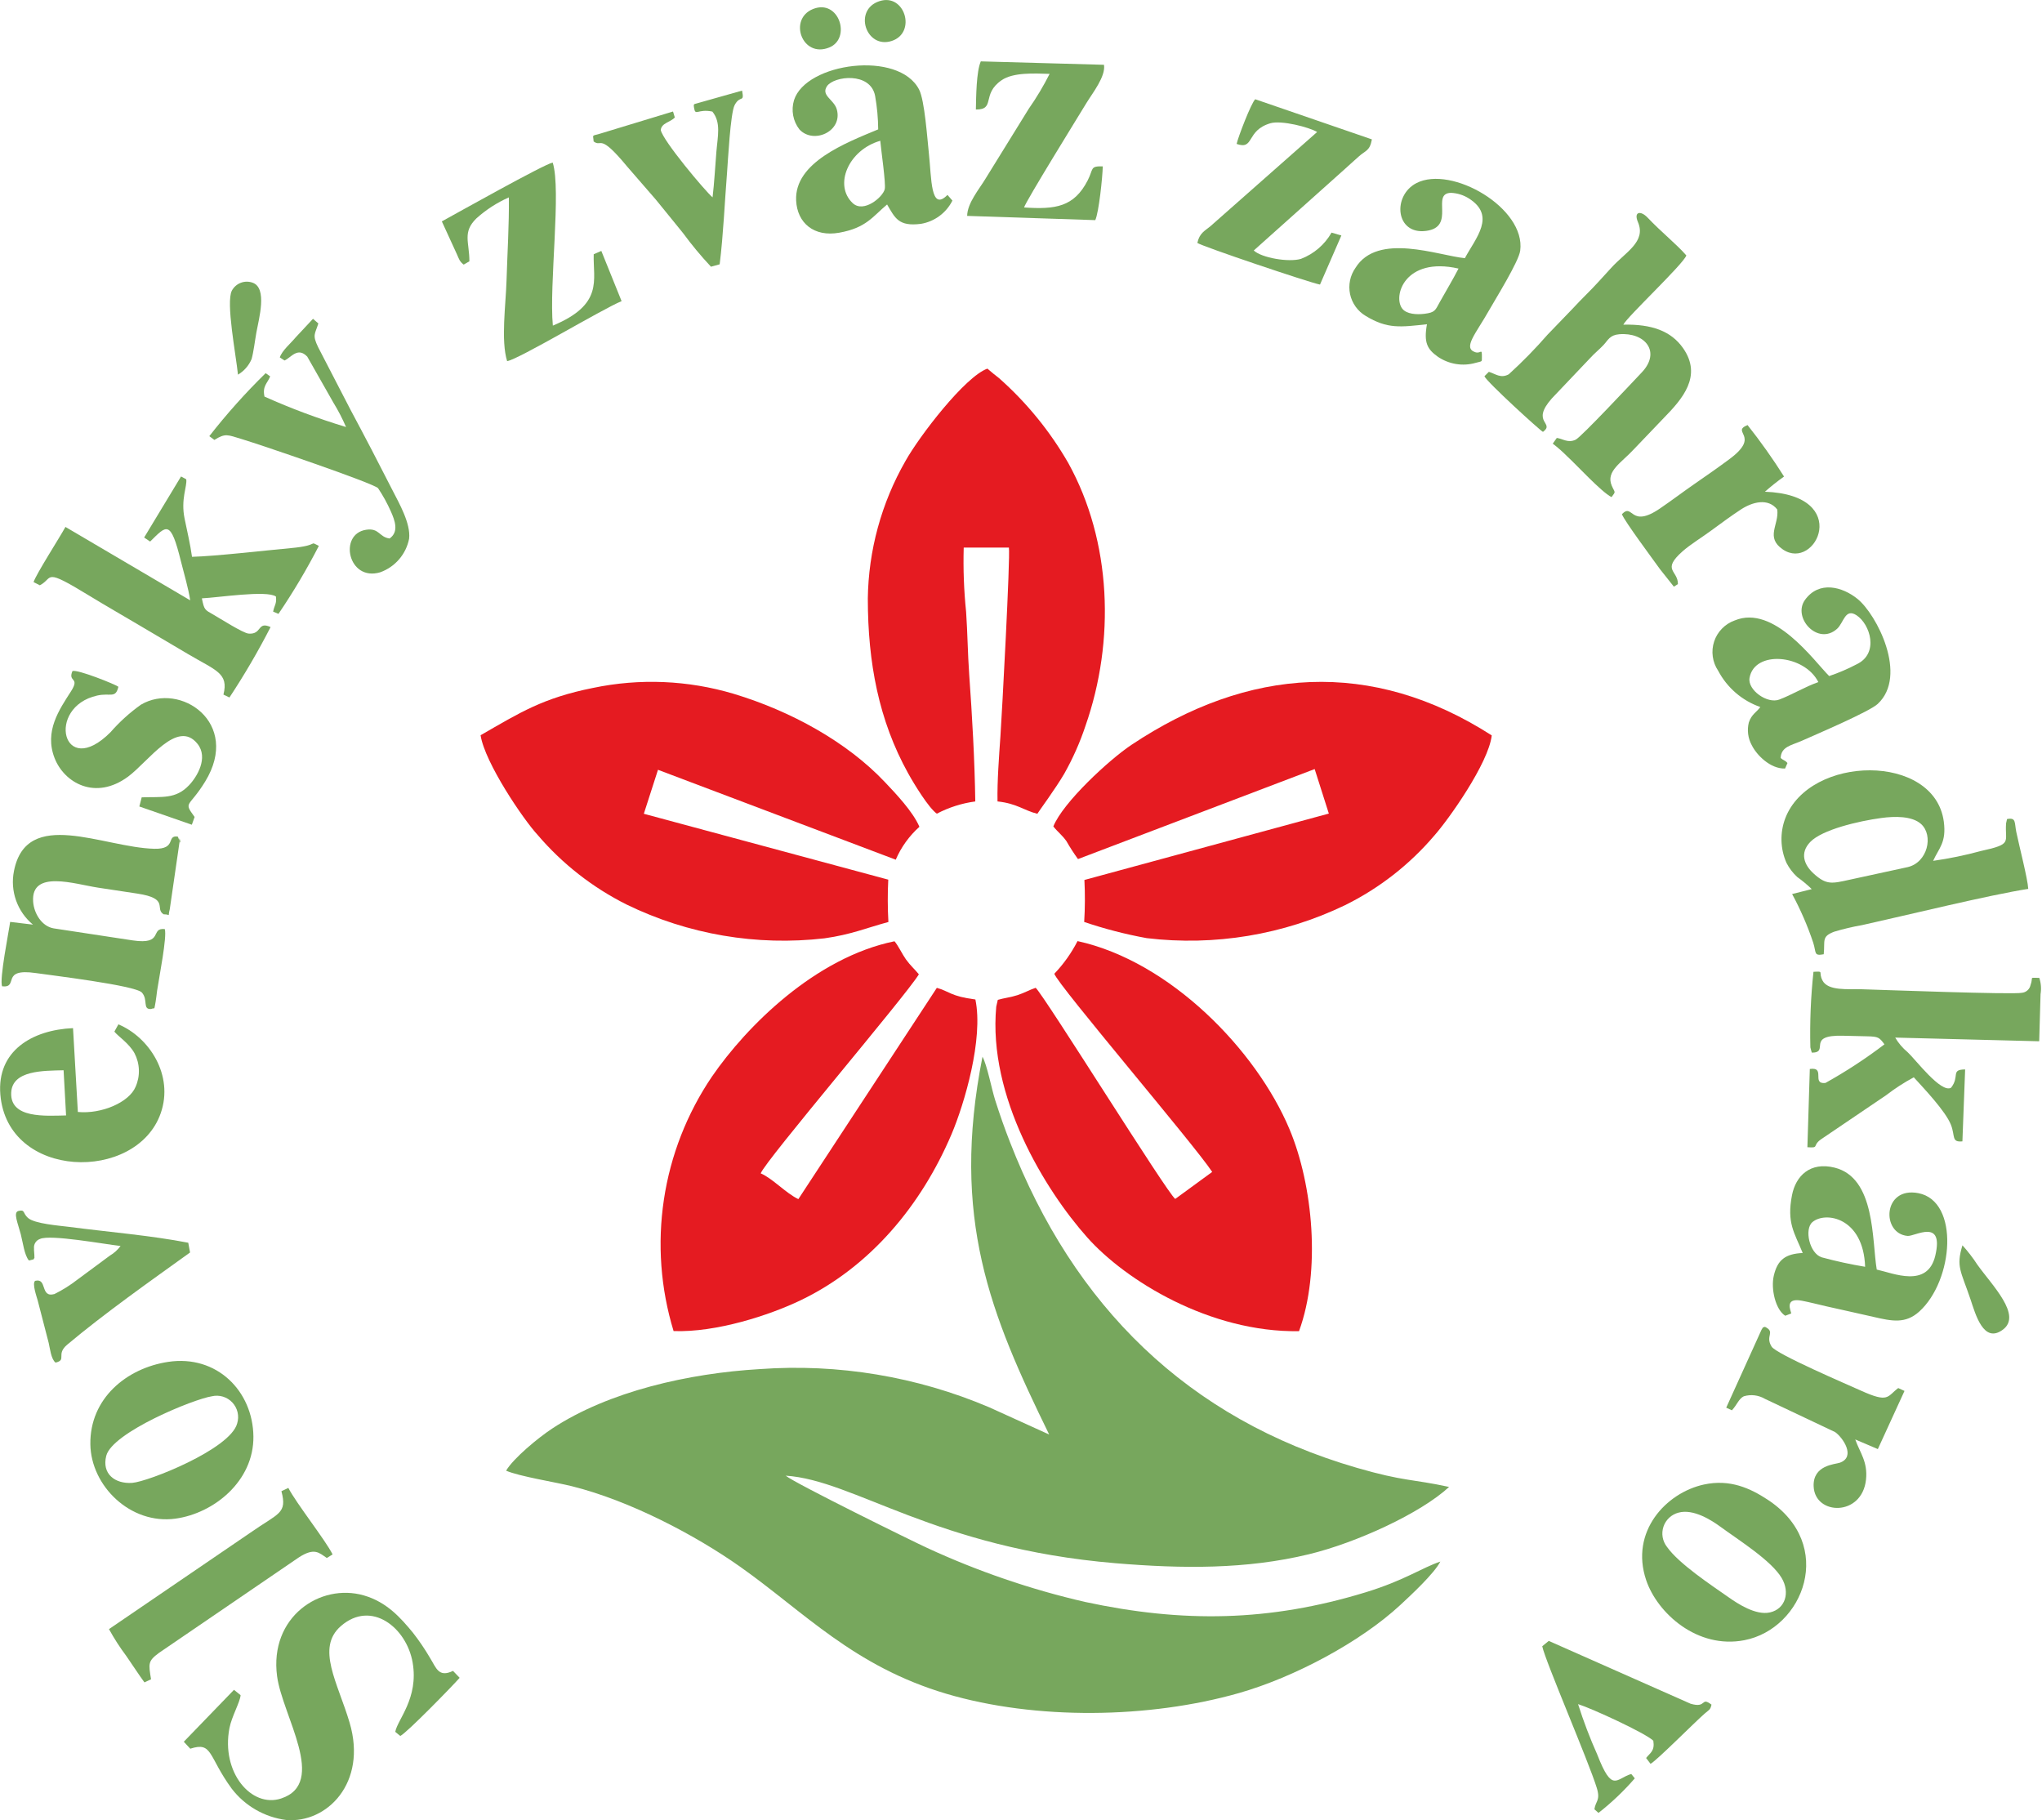
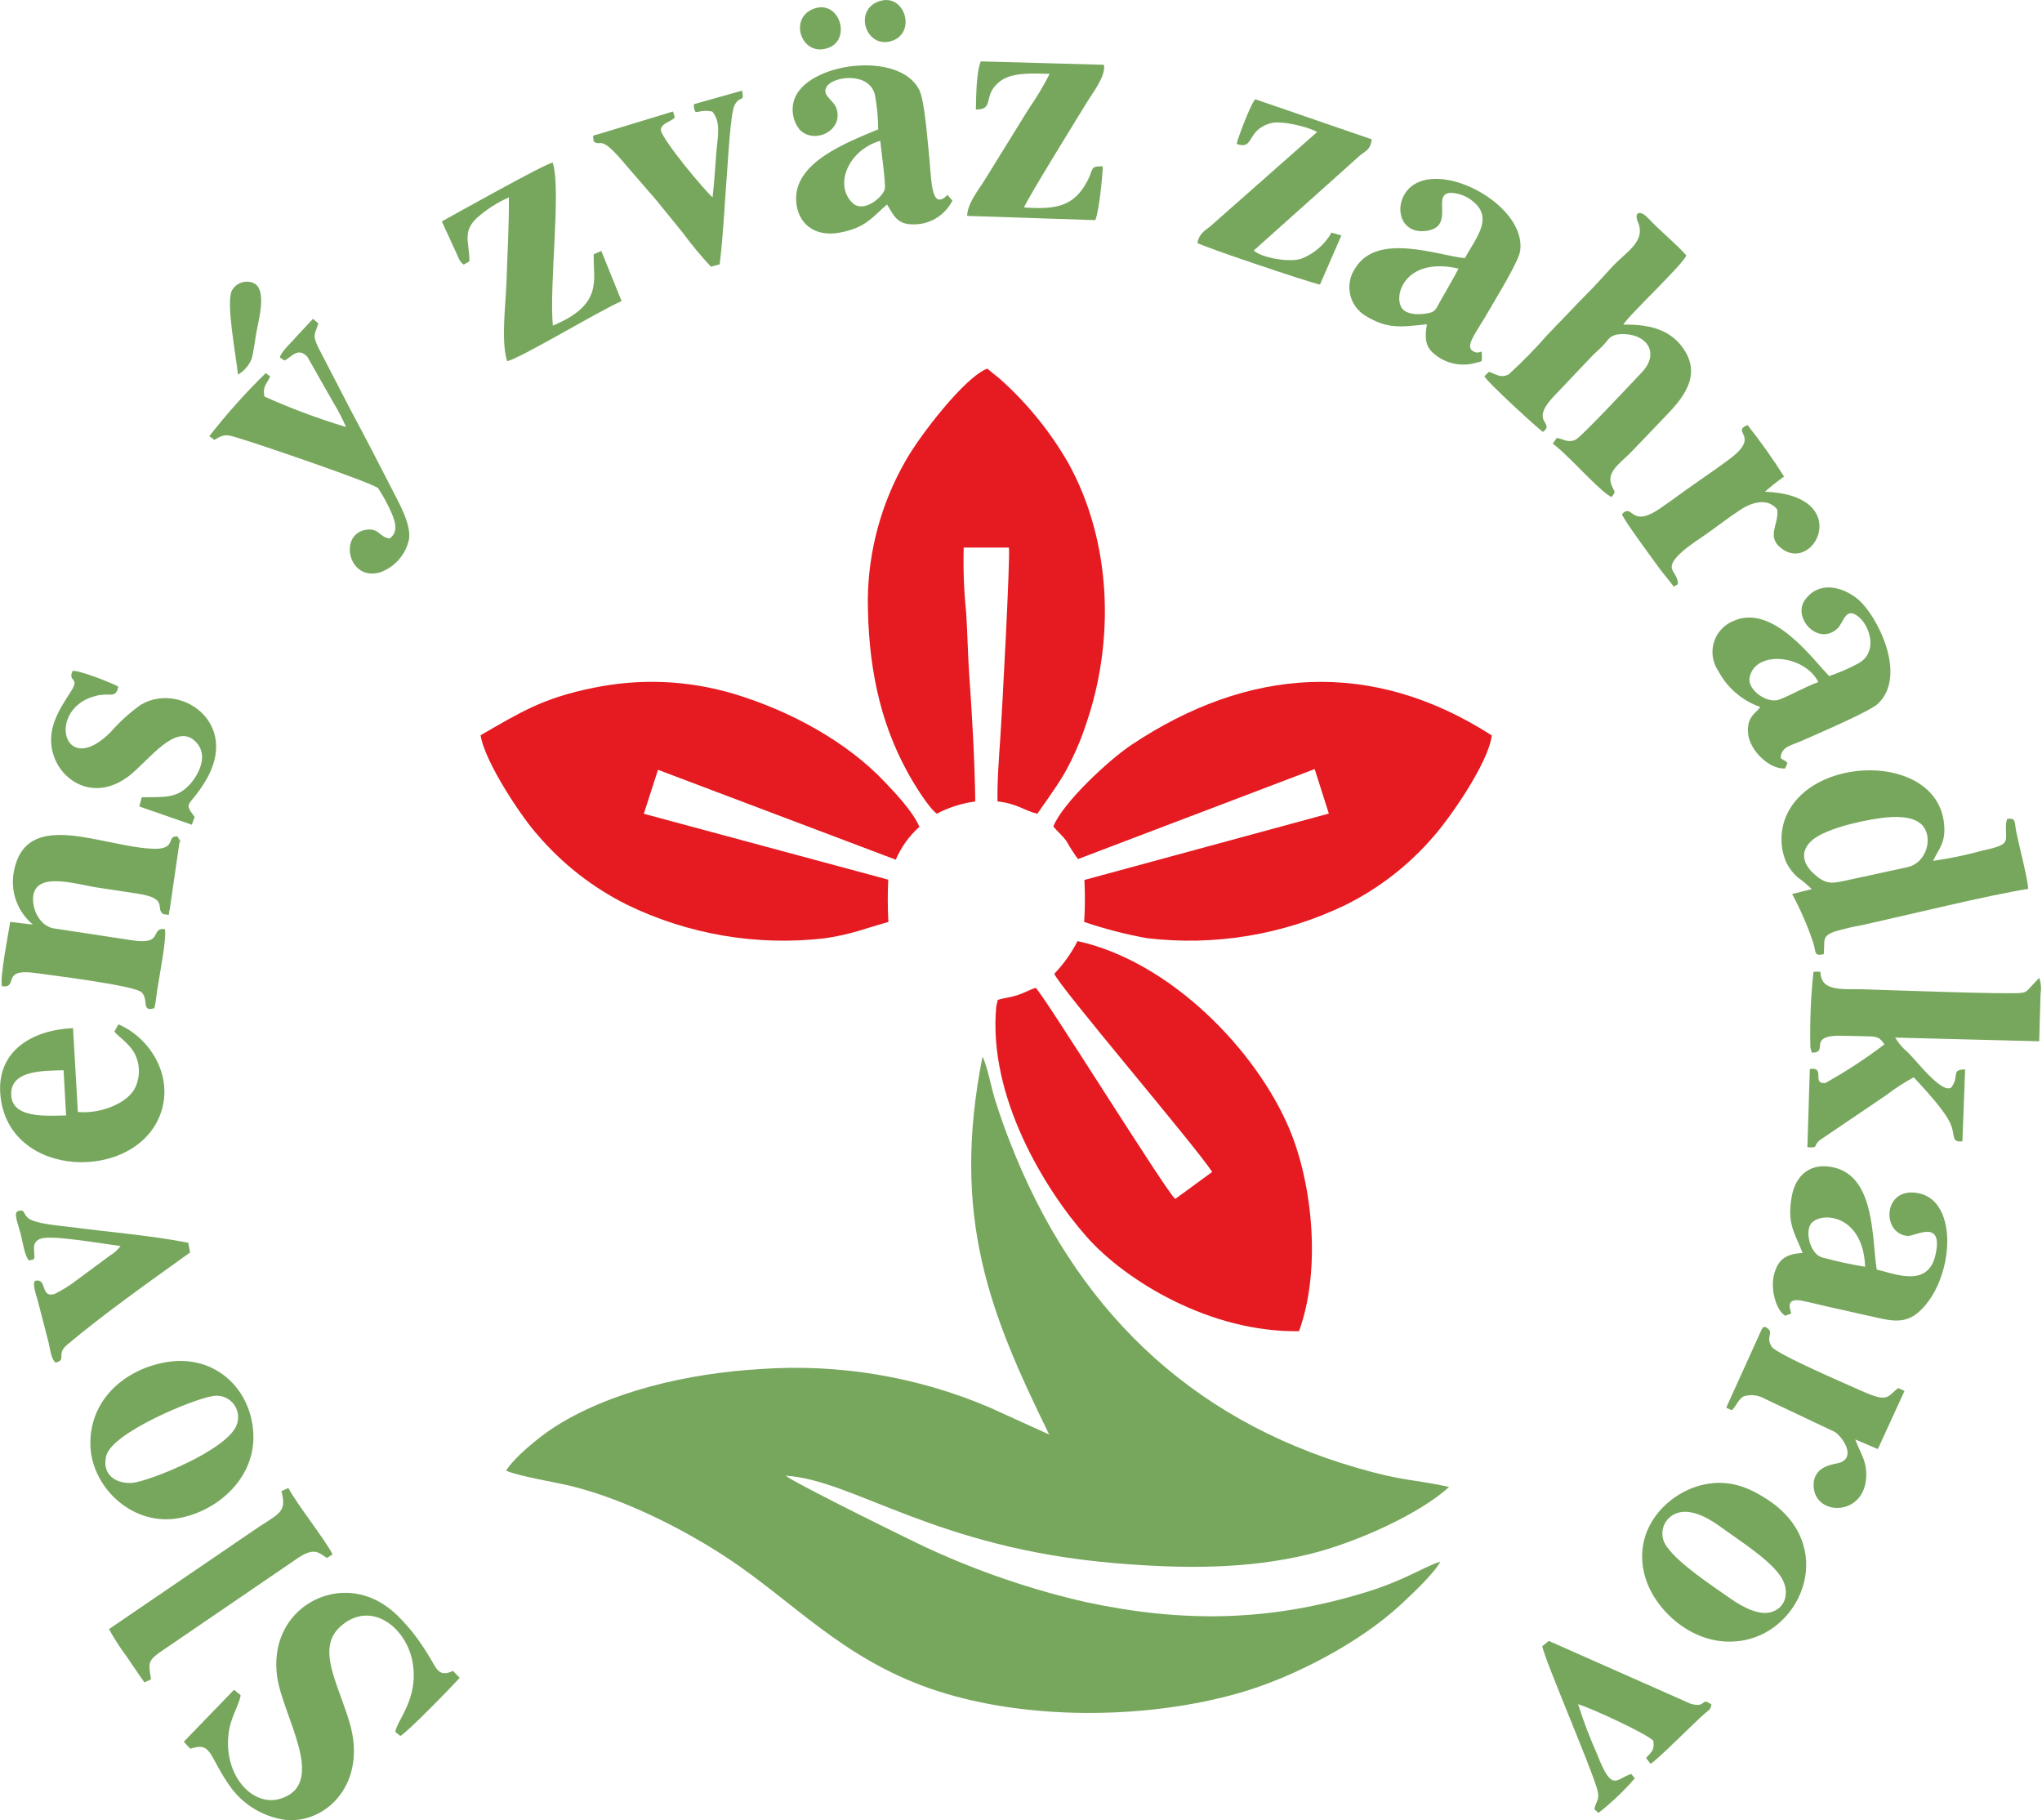
<svg xmlns="http://www.w3.org/2000/svg" width="92" height="82" viewBox="0 0 92 82" fill="none">
  <g clip-path="url(#clip0_402_6766)">
    <path fill-rule="evenodd" clip-rule="evenodd" d="M47.268 64.624L44.575 63.401C41.31 62.011 37.761 61.421 34.222 61.678C31.045 61.865 27.441 62.673 24.89 64.348C24.251 64.767 23.133 65.692 22.801 66.254C23.421 66.518 25.012 66.767 25.76 66.952C28.375 67.602 31.332 69.157 33.359 70.59C36.236 72.625 38.455 75.061 42.628 76.301C46.658 77.497 51.776 77.425 55.819 76.272C58.315 75.56 61.288 73.974 63.089 72.305C63.559 71.869 64.617 70.888 64.893 70.348C64.061 70.628 63.274 71.198 61.526 71.733C57.186 73.06 53.297 73.115 48.882 72.166C46.435 71.603 44.053 70.787 41.774 69.734C41.203 69.475 35.827 66.83 35.398 66.479C38.479 66.673 42.122 69.743 50.265 70.423C53.273 70.674 56.154 70.7 58.965 70.02C61.117 69.501 64.011 68.168 65.287 66.986C63.597 66.619 63.28 66.747 61.138 66.127C53.494 63.913 48.368 58.819 45.504 51.452C45.258 50.822 45.053 50.237 44.84 49.572C44.681 49.08 44.47 47.966 44.265 47.605C42.827 54.872 44.624 59.22 47.268 64.622" fill="#77A75D" />
    <path fill-rule="evenodd" clip-rule="evenodd" d="M21.652 33.121C21.844 34.366 23.59 36.933 24.226 37.617C25.338 38.919 26.701 39.984 28.232 40.75C30.997 42.097 34.091 42.625 37.148 42.271C38.349 42.102 39.018 41.808 40.026 41.535C39.99 40.9 39.988 40.263 40.02 39.628L29.007 36.66L29.645 34.679L40.357 38.729C40.6 38.163 40.964 37.658 41.423 37.247C41.132 36.561 40.342 35.735 39.88 35.246C38.151 33.41 35.604 32.024 33.059 31.257C31 30.642 28.82 30.55 26.716 30.991C24.465 31.441 23.424 32.101 21.653 33.122" fill="#E51B21" />
    <path fill-rule="evenodd" clip-rule="evenodd" d="M47.501 43.867C47.664 44.38 53.842 51.608 54.614 52.795L52.949 54.011C52.589 53.759 47.076 44.892 46.661 44.5C46.382 44.592 46.172 44.721 45.854 44.827C45.562 44.925 45.243 44.959 44.955 45.043L44.885 45.349C44.505 49.399 47.082 53.609 48.984 55.745C50.707 57.683 54.506 60.034 58.526 59.969C59.515 57.266 59.157 53.396 58.098 50.873C56.604 47.312 52.723 43.31 48.547 42.396C48.271 42.935 47.918 43.431 47.5 43.869" fill="#E51B21" />
-     <path fill-rule="evenodd" clip-rule="evenodd" d="M30.348 59.964C32.267 60.034 34.667 59.252 36.076 58.575C39.214 57.067 41.514 54.286 42.869 51.099C43.451 49.729 44.315 46.798 43.945 45.026C42.827 44.885 42.758 44.65 42.208 44.503L35.969 54.02C35.413 53.759 34.796 53.078 34.273 52.86C34.464 52.307 40.794 44.884 41.399 43.893C41.215 43.667 41.014 43.497 40.812 43.215C40.648 42.984 40.469 42.598 40.301 42.404C36.739 43.132 33.634 46.231 32.075 48.502C30.95 50.163 30.21 52.054 29.912 54.038C29.613 56.021 29.762 58.047 30.348 59.965" fill="#E51B21" />
    <path fill-rule="evenodd" clip-rule="evenodd" d="M47.457 37.229C47.639 37.466 47.844 37.609 48.045 37.89C48.204 38.17 48.379 38.441 48.568 38.701L59.231 34.646L59.869 36.651L48.857 39.642C48.889 40.272 48.886 40.904 48.847 41.534C49.767 41.846 50.709 42.089 51.665 42.263C54.723 42.629 57.822 42.114 60.597 40.779C62.133 40.021 63.499 38.957 64.611 37.654C65.254 36.933 67.063 34.389 67.209 33.13C61.796 29.654 56.227 30.055 50.974 33.557C49.967 34.228 47.893 36.148 47.457 37.23" fill="#E51B21" />
    <path fill-rule="evenodd" clip-rule="evenodd" d="M39.099 26.982C39.101 29.837 39.587 32.448 40.918 34.842C41.199 35.349 41.844 36.4 42.208 36.656C42.748 36.373 43.335 36.186 43.94 36.105C43.915 34.273 43.798 32.217 43.667 30.397C43.6 29.447 43.592 28.509 43.527 27.564C43.428 26.602 43.392 25.636 43.419 24.669H45.455C45.523 25.091 45.14 32.209 45.073 33.169C45.01 34.085 44.924 35.197 44.942 36.104C45.827 36.2 46.116 36.505 46.736 36.661C46.783 36.574 47.557 35.53 47.953 34.848C48.339 34.162 48.659 33.44 48.907 32.693C50.243 28.875 50.09 24.391 48.125 20.85C47.301 19.419 46.249 18.131 45.013 17.037C44.84 16.902 44.651 16.753 44.486 16.606C43.473 16.972 41.421 19.647 40.796 20.766C39.71 22.66 39.126 24.799 39.098 26.981" fill="#E51B21" />
    <path fill-rule="evenodd" clip-rule="evenodd" d="M67.079 16.75L66.879 16.95C66.985 17.207 69.415 19.422 69.517 19.456C70.078 19.039 68.942 19.047 69.916 17.949L71.637 16.137C71.844 15.909 72.031 15.768 72.243 15.544C72.454 15.319 72.524 15.094 72.952 15.058C74.109 14.961 74.85 15.844 73.969 16.776C73.483 17.29 71.239 19.688 70.992 19.806C70.643 19.975 70.408 19.762 70.14 19.729L69.958 19.986C70.187 20.161 70.404 20.352 70.606 20.557C71.018 20.93 72.142 22.162 72.606 22.395C72.815 22.113 72.76 22.22 72.613 21.873C72.34 21.224 73.061 20.842 73.615 20.236L74.962 18.828C75.79 17.981 76.711 16.945 75.83 15.685C75.289 14.911 74.416 14.597 73.137 14.626C73.309 14.272 75.833 11.908 75.977 11.508C75.53 10.995 74.862 10.469 74.226 9.799C73.915 9.474 73.594 9.533 73.796 10.006C74.174 10.893 73.244 11.347 72.588 12.071C72.382 12.299 72.22 12.473 72.013 12.7C71.641 13.111 71.244 13.477 70.87 13.887L69.726 15.074C69.178 15.703 68.594 16.3 67.977 16.861C67.614 17.06 67.385 16.845 67.078 16.75" fill="#77A75D" />
-     <path fill-rule="evenodd" clip-rule="evenodd" d="M6.494 24.215L6.764 24.397C7.507 23.666 7.683 23.384 8.152 25.289C8.287 25.835 8.49 26.505 8.569 27.044L2.949 23.738C2.684 24.221 1.62 25.878 1.512 26.223L1.795 26.367C2.431 26.04 1.906 25.542 4.046 26.85C4.765 27.289 5.513 27.716 6.265 28.162C7.017 28.609 7.735 29.031 8.487 29.475C9.729 30.209 10.312 30.324 10.067 31.291L10.337 31.422C11.013 30.399 11.632 29.34 12.191 28.249C11.583 27.971 11.814 28.593 11.2 28.543C10.95 28.523 9.899 27.852 9.63 27.699C9.226 27.467 9.205 27.494 9.095 26.955C9.811 26.924 12.014 26.578 12.432 26.873C12.473 27.201 12.365 27.254 12.305 27.553L12.546 27.655C13.213 26.672 13.821 25.649 14.365 24.593C13.88 24.346 14.448 24.569 13.123 24.69C11.896 24.803 9.683 25.059 8.651 25.084C8.575 24.533 8.429 23.913 8.317 23.365C8.135 22.487 8.442 21.898 8.391 21.591L8.156 21.465L6.494 24.215Z" fill="#77A75D" />
-     <path fill-rule="evenodd" clip-rule="evenodd" d="M81.631 47.423C82.462 47.415 81.334 46.612 83.044 46.66C83.399 46.669 83.754 46.679 84.108 46.685C84.632 46.695 84.669 46.735 84.902 47.047C84.058 47.69 83.169 48.271 82.242 48.787C81.594 48.855 82.276 48.05 81.539 48.157L81.43 51.682C81.986 51.721 81.632 51.627 82.032 51.334L84.981 49.337C85.373 49.035 85.788 48.766 86.224 48.532C86.676 49.03 87.654 50.055 87.897 50.671C88.095 51.172 87.91 51.471 88.414 51.418L88.537 48.178C87.868 48.184 88.309 48.485 87.903 49.002C87.451 49.264 86.294 47.718 85.943 47.398C85.72 47.214 85.532 46.992 85.386 46.743L91.874 46.909L91.935 44.784C91.975 44.54 91.956 44.289 91.878 44.053C91.38 44.053 91.631 43.983 91.48 44.387C91.46 44.477 91.412 44.558 91.342 44.618C91.273 44.679 91.187 44.716 91.096 44.725C90.731 44.815 84.739 44.59 83.894 44.566C83.252 44.548 82.357 44.651 82.109 44.168C81.906 43.77 82.207 43.754 81.704 43.779C81.582 44.91 81.536 46.048 81.564 47.185L81.611 47.365C81.616 47.384 81.624 47.403 81.633 47.42" fill="#77A75D" />
+     <path fill-rule="evenodd" clip-rule="evenodd" d="M81.631 47.423C82.462 47.415 81.334 46.612 83.044 46.66C83.399 46.669 83.754 46.679 84.108 46.685C84.632 46.695 84.669 46.735 84.902 47.047C84.058 47.69 83.169 48.271 82.242 48.787C81.594 48.855 82.276 48.05 81.539 48.157L81.43 51.682C81.986 51.721 81.632 51.627 82.032 51.334L84.981 49.337C85.373 49.035 85.788 48.766 86.224 48.532C86.676 49.03 87.654 50.055 87.897 50.671C88.095 51.172 87.91 51.471 88.414 51.418L88.537 48.178C87.868 48.184 88.309 48.485 87.903 49.002C87.451 49.264 86.294 47.718 85.943 47.398C85.72 47.214 85.532 46.992 85.386 46.743L91.874 46.909L91.935 44.784C91.975 44.54 91.956 44.289 91.878 44.053C91.46 44.477 91.412 44.558 91.342 44.618C91.273 44.679 91.187 44.716 91.096 44.725C90.731 44.815 84.739 44.59 83.894 44.566C83.252 44.548 82.357 44.651 82.109 44.168C81.906 43.77 82.207 43.754 81.704 43.779C81.582 44.91 81.536 46.048 81.564 47.185L81.611 47.365C81.616 47.384 81.624 47.403 81.633 47.42" fill="#77A75D" />
    <path fill-rule="evenodd" clip-rule="evenodd" d="M10.84 76.367L10.542 76.126L8.281 78.465L8.573 78.779C9.589 78.448 9.368 79.114 10.44 80.579C10.736 80.965 11.105 81.288 11.527 81.53C11.948 81.772 12.414 81.929 12.896 81.99C14.725 82.145 16.558 80.324 15.75 77.601C15.216 75.8 14.227 74.24 15.357 73.255C16.733 72.056 18.321 73.33 18.591 74.897C18.869 76.509 17.906 77.465 17.808 78.019L18.034 78.204C18.313 78.081 20.399 75.941 20.709 75.585L20.41 75.273C19.758 75.586 19.657 75.142 19.373 74.686C19.141 74.29 18.883 73.91 18.601 73.549C18.064 72.9 17.436 72.174 16.393 71.873C14.421 71.304 12.129 72.848 12.484 75.514C12.722 77.299 14.774 80.329 12.664 81.022C11.331 81.461 9.953 79.851 10.337 77.852C10.439 77.325 10.819 76.675 10.84 76.365" fill="#77A75D" />
    <path fill-rule="evenodd" clip-rule="evenodd" d="M1.486 41.654L0.457 41.531C0.418 41.864 -0.045 44.155 0.098 44.434C0.875 44.514 -0.004 43.601 1.613 43.836C2.282 43.934 6.1 44.392 6.39 44.712C6.69 45.041 6.403 45.485 6.81 45.455C6.999 45.372 6.929 45.554 7.01 45.138C7.038 44.995 7.056 44.781 7.079 44.625C7.174 43.997 7.532 42.192 7.424 41.854C6.741 41.786 7.406 42.578 5.975 42.364L2.42 41.823C1.885 41.733 1.53 41.154 1.493 40.617C1.392 39.164 3.379 39.831 4.408 39.987C5.003 40.078 5.591 40.167 6.181 40.255C7.658 40.477 6.946 40.934 7.375 41.19C7.715 41.185 7.544 41.356 7.649 40.959L8.088 37.934C8.039 37.418 8.231 38.348 8.037 37.749C8.031 37.728 8.022 37.708 8.01 37.689C7.472 37.611 7.985 38.262 6.951 38.237C4.653 38.181 1.194 36.352 0.629 39.241C0.54 39.683 0.573 40.141 0.724 40.566C0.875 40.991 1.138 41.367 1.485 41.654" fill="#77A75D" />
    <path fill-rule="evenodd" clip-rule="evenodd" d="M12.607 16.102L12.819 16.24C13.109 16.118 13.407 15.609 13.843 16.066L15.021 18.139C15.237 18.491 15.427 18.858 15.59 19.237C14.337 18.859 13.11 18.401 11.916 17.866C11.812 17.385 12.054 17.266 12.172 16.955L11.969 16.811C11.061 17.699 10.212 18.648 9.43 19.649L9.659 19.818C10.162 19.507 10.239 19.585 10.903 19.784C11.748 20.039 16.802 21.759 17.033 21.992C17.255 22.324 17.448 22.675 17.61 23.04C17.789 23.443 17.984 23.958 17.552 24.259C17.077 24.197 17.09 23.777 16.5 23.865C15.239 24.051 15.68 26.212 17.129 25.782C17.459 25.664 17.752 25.463 17.98 25.198C18.209 24.933 18.364 24.613 18.432 24.269C18.513 23.593 17.978 22.665 17.718 22.153C17.082 20.903 16.434 19.658 15.781 18.439L14.335 15.644C14.064 15.08 14.186 15.069 14.343 14.572L14.102 14.362L13.325 15.194C13.102 15.465 12.706 15.791 12.606 16.103" fill="#77A75D" />
    <path fill-rule="evenodd" clip-rule="evenodd" d="M12.679 67.178C12.95 68.197 12.548 68.158 11.286 69.043L4.91 73.391C5.14 73.811 5.4 74.214 5.687 74.597C5.973 75.008 6.255 75.448 6.508 75.791L6.805 75.652C6.691 74.941 6.659 74.833 7.165 74.46L13.464 70.16C14.174 69.704 14.369 69.951 14.725 70.187L14.984 70.026C14.677 69.4 13.348 67.723 12.991 67.03L12.679 67.178Z" fill="#77A75D" />
    <path fill-rule="evenodd" clip-rule="evenodd" d="M19.906 9.973L20.582 11.447C20.692 11.694 20.706 11.777 20.891 11.92L21.148 11.772C21.148 10.905 20.824 10.463 21.464 9.838C21.899 9.447 22.393 9.128 22.927 8.892C22.94 10.115 22.859 11.41 22.821 12.642C22.788 13.732 22.561 15.34 22.848 16.269C23.37 16.188 27.113 13.935 28.005 13.566L27.092 11.304L26.749 11.453C26.715 12.622 27.206 13.71 24.908 14.669C24.735 12.811 25.296 8.547 24.901 7.323C24.503 7.402 20.576 9.607 19.908 9.973" fill="#77A75D" />
    <path fill-rule="evenodd" clip-rule="evenodd" d="M55.714 6.484C56.529 6.769 56.124 5.882 57.234 5.553C57.731 5.406 58.993 5.733 59.342 5.947L54.531 10.194C54.275 10.406 54.044 10.498 53.945 10.943C54.137 11.091 58.983 12.727 59.471 12.82L60.434 10.608L59.991 10.479C59.683 11.021 59.196 11.439 58.613 11.662C58.061 11.826 56.843 11.617 56.487 11.285L60.542 7.658C60.76 7.455 60.955 7.291 61.211 7.056C61.526 6.769 61.712 6.813 61.809 6.279L56.553 4.471C56.368 4.648 55.785 6.165 55.714 6.486" fill="#77A75D" />
    <path fill-rule="evenodd" clip-rule="evenodd" d="M43.967 4.934C44.868 4.941 44.204 4.246 45.126 3.614C45.648 3.255 46.591 3.306 47.289 3.328C47.013 3.875 46.698 4.403 46.346 4.905L44.403 8.047C44.128 8.509 43.583 9.141 43.574 9.726L49.346 9.917C49.509 9.57 49.675 7.964 49.684 7.496C49.099 7.477 49.273 7.603 49.005 8.126C48.389 9.326 47.547 9.442 46.139 9.346C46.201 9.09 48.617 5.186 48.96 4.622C49.219 4.197 49.824 3.44 49.739 2.919L44.188 2.765C43.986 3.234 43.979 4.356 43.967 4.933" fill="#77A75D" />
    <path fill-rule="evenodd" clip-rule="evenodd" d="M73.074 23.166C73.197 23.487 74.431 25.14 74.783 25.633L75.415 26.43L75.596 26.313C75.607 25.691 74.836 25.694 75.81 24.833C76.162 24.523 76.682 24.208 77.121 23.883C77.541 23.575 78.013 23.226 78.445 22.945C78.948 22.619 79.657 22.419 80.072 22.953C80.163 23.64 79.518 24.205 80.327 24.754C81.807 25.757 83.48 22.299 79.516 22.152C79.791 21.909 80.079 21.68 80.378 21.468C79.872 20.666 79.323 19.892 78.734 19.149C77.953 19.469 79.351 19.615 77.936 20.67C77.405 21.066 76.884 21.426 76.366 21.785C75.811 22.169 75.352 22.522 74.798 22.9C73.429 23.841 73.587 22.634 73.075 23.162" fill="#77A75D" />
    <path fill-rule="evenodd" clip-rule="evenodd" d="M77.773 63.415L78.028 63.534C78.258 63.291 78.338 63.011 78.565 62.902C78.722 62.855 78.888 62.841 79.051 62.86C79.214 62.88 79.371 62.933 79.513 63.016L82.679 64.515C83.017 64.749 83.632 65.63 82.891 65.895C82.682 65.969 81.666 65.995 81.712 66.969C81.774 68.275 83.892 68.329 84.071 66.657C84.157 65.853 83.796 65.442 83.586 64.847L84.604 65.281L85.805 62.661L85.523 62.531C85.013 62.916 85.102 63.217 83.839 62.646C83.26 62.384 80.027 61.002 79.818 60.665C79.51 60.171 80.014 60.017 79.517 59.772C79.334 59.851 79.481 59.741 79.367 59.897L77.773 63.415Z" fill="#77A75D" />
    <path fill-rule="evenodd" clip-rule="evenodd" d="M3.264 30.231C3.046 30.749 3.619 30.488 3.2 31.142C2.676 31.962 1.984 32.94 2.461 34.156C2.896 35.266 4.296 36.077 5.772 34.986C6.685 34.312 7.993 32.371 8.9 33.512C9.398 34.139 8.876 35.003 8.506 35.386C7.91 36.004 7.32 35.889 6.384 35.92L6.278 36.332L8.643 37.154L8.768 36.804C8.245 36.091 8.512 36.403 9.244 35.208C10.869 32.556 8.114 30.701 6.349 31.746C5.844 32.105 5.383 32.523 4.976 32.989C2.813 35.152 2.057 31.85 4.379 31.334C4.976 31.201 5.206 31.484 5.334 30.938C5.199 30.831 3.487 30.144 3.264 30.231Z" fill="#77A75D" />
    <path fill-rule="evenodd" clip-rule="evenodd" d="M69.484 74.164C69.624 74.84 71.579 79.36 71.943 80.55C72.115 81.115 71.887 81.128 71.834 81.507L72.018 81.671C72.612 81.205 73.16 80.684 73.654 80.114L73.494 79.917C72.814 80.117 72.645 80.804 71.963 79.043C71.632 78.303 71.343 77.544 71.098 76.77C71.711 76.961 74.125 78.069 74.488 78.418C74.561 78.877 74.357 78.954 74.163 79.197L74.363 79.46C74.635 79.32 76.341 77.597 76.805 77.194C76.996 77.027 77.06 77.035 77.109 76.793C76.612 76.417 76.915 76.975 76.167 76.752L69.777 73.922L69.484 74.164Z" fill="#77A75D" />
    <path fill-rule="evenodd" clip-rule="evenodd" d="M1.302 56.785L1.514 56.734C1.577 56.595 1.544 56.731 1.548 56.539C1.548 56.443 1.527 56.352 1.533 56.238C1.523 56.147 1.544 56.056 1.594 55.978C1.643 55.901 1.717 55.843 1.803 55.814C2.264 55.6 4.686 56.048 5.432 56.131C5.304 56.306 5.141 56.452 4.954 56.562L3.493 57.643C3.169 57.895 2.82 58.115 2.452 58.297C1.795 58.478 2.144 57.56 1.584 57.701C1.432 57.814 1.662 58.444 1.699 58.587L2.194 60.499C2.251 60.734 2.298 61.227 2.503 61.385C3.03 61.26 2.501 61.021 3.031 60.574C4.711 59.164 6.763 57.718 8.563 56.424L8.482 55.985C6.814 55.659 4.816 55.494 3.11 55.27C2.694 55.215 1.558 55.135 1.257 54.864C1.017 54.647 1.138 54.478 0.832 54.553C0.582 54.615 0.805 55.102 0.937 55.606C1.032 55.971 1.097 56.543 1.303 56.785" fill="#77A75D" />
    <path fill-rule="evenodd" clip-rule="evenodd" d="M32.094 5.026C32.495 5.52 32.334 6.124 32.275 6.849C32.219 7.535 32.183 8.216 32.104 8.891C31.777 8.616 29.86 6.334 29.77 5.857C29.803 5.534 30.209 5.508 30.403 5.291L30.322 5.023L27.039 6.021C26.631 6.141 26.727 6.044 26.745 6.372C27.129 6.66 26.969 5.944 28.261 7.509L29.541 8.984C29.969 9.515 30.352 9.975 30.777 10.505C31.165 11.033 31.584 11.538 32.032 12.015L32.424 11.907C32.59 10.572 32.649 9.117 32.757 7.768C32.796 7.28 32.906 5.099 33.098 4.735C33.351 4.256 33.546 4.661 33.433 4.082L31.502 4.627C31.26 4.712 31.237 4.64 31.27 4.858C31.332 5.251 31.432 4.888 32.094 5.027" fill="#77A75D" />
    <path fill-rule="evenodd" clip-rule="evenodd" d="M7.575 61.352C5.699 61.635 4.043 63.002 4.071 65.062C4.096 66.944 5.881 68.693 7.907 68.414C9.634 68.177 11.441 66.724 11.417 64.709C11.393 62.674 9.774 61.02 7.575 61.352ZM5.956 66.803C5.182 66.856 4.579 66.399 4.787 65.584C5.057 64.526 8.733 63.024 9.545 62.902C9.71 62.863 9.882 62.869 10.045 62.918C10.207 62.968 10.353 63.059 10.469 63.183C10.585 63.307 10.666 63.459 10.704 63.624C10.742 63.79 10.736 63.962 10.686 64.124C10.377 65.289 6.662 66.754 5.956 66.803Z" fill="#77A75D" />
    <path fill-rule="evenodd" clip-rule="evenodd" d="M79.633 67.556C78.86 67.049 77.944 66.622 76.766 66.878C75.059 67.25 73.429 69.002 74.166 71.184C74.669 72.674 76.47 74.301 78.589 73.891C81.257 73.376 82.74 69.589 79.633 67.556ZM79.743 72.639C79.101 72.785 78.277 72.234 77.902 71.972C77.084 71.399 75.634 70.443 75.102 69.684C75.003 69.557 74.937 69.408 74.909 69.249C74.882 69.09 74.895 68.927 74.946 68.775C74.997 68.622 75.086 68.485 75.203 68.375C75.321 68.265 75.464 68.186 75.62 68.145C76.292 67.958 77.116 68.49 77.5 68.771C78.362 69.401 79.802 70.299 80.271 71.088C80.655 71.738 80.443 72.48 79.743 72.639Z" fill="#77A75D" />
    <path fill-rule="evenodd" clip-rule="evenodd" d="M90.842 37.48C90.754 37.05 90.845 36.818 90.425 36.898L90.382 37.087C90.315 37.95 90.706 38.019 89.248 38.337C88.54 38.53 87.821 38.678 87.095 38.781C87.352 38.209 87.701 37.956 87.576 37.015C87.163 33.914 81.519 33.996 80.43 36.873C80.188 37.52 80.208 38.236 80.486 38.869C80.609 39.11 80.775 39.328 80.975 39.511C81.205 39.676 81.423 39.857 81.626 40.054L80.742 40.276C81.122 40.979 81.44 41.712 81.693 42.469C81.837 42.922 81.707 43.075 82.166 42.989C82.231 42.368 82.054 42.195 82.637 41.973C83.05 41.849 83.469 41.749 83.894 41.676C85.939 41.223 89.651 40.311 91.38 40.044C91.357 39.593 90.972 38.111 90.842 37.48ZM85.943 39.064L83.334 39.631C82.536 39.806 82.289 39.883 81.703 39.346C81.281 38.958 81.079 38.429 81.559 37.93C82.092 37.375 83.734 36.989 84.756 36.851C85.373 36.767 86.142 36.758 86.547 37.117C87.126 37.631 86.848 38.858 85.944 39.064H85.943Z" fill="#77A75D" />
    <path fill-rule="evenodd" clip-rule="evenodd" d="M5.334 46.147L5.153 46.474C5.319 46.686 5.808 46.993 6.06 47.447C6.181 47.679 6.249 47.935 6.257 48.197C6.266 48.459 6.216 48.719 6.11 48.958C5.821 49.657 4.582 50.195 3.508 50.094L3.29 46.317C1.445 46.397 -0.149 47.345 0.016 49.311C0.337 53.151 6.14 53.278 7.239 50.156C7.845 48.435 6.717 46.722 5.334 46.147ZM0.504 49.237C0.54 48.207 1.964 48.239 2.865 48.215L2.977 50.25C2.038 50.269 0.464 50.393 0.504 49.237Z" fill="#77A75D" />
    <path fill-rule="evenodd" clip-rule="evenodd" d="M10.722 16.878C10.996 16.716 11.21 16.47 11.335 16.177C11.428 15.849 11.486 15.336 11.551 14.979C11.661 14.362 12.062 12.965 11.374 12.733C11.202 12.672 11.014 12.675 10.843 12.742C10.673 12.808 10.532 12.933 10.446 13.094C10.172 13.625 10.628 15.963 10.722 16.878" fill="#77A75D" />
-     <path fill-rule="evenodd" clip-rule="evenodd" d="M88.416 56.101C88.119 57.071 88.345 57.25 88.783 58.548C89.002 59.198 89.366 60.557 90.242 59.897C91.108 59.245 89.757 57.911 89.087 56.973C88.887 56.665 88.662 56.374 88.416 56.101Z" fill="#77A75D" />
    <path fill-rule="evenodd" clip-rule="evenodd" d="M83.686 26.979C83.007 26.432 81.958 26.145 81.323 27.023C80.742 27.826 81.903 29.106 82.767 28.328C83.069 28.055 83.127 27.38 83.645 27.718C84.254 28.116 84.675 29.434 83.655 29.923C83.255 30.134 82.839 30.312 82.411 30.456C81.731 29.78 79.921 27.214 78.153 27.952C77.937 28.029 77.741 28.155 77.581 28.32C77.42 28.484 77.299 28.683 77.228 28.902C77.156 29.12 77.135 29.352 77.167 29.58C77.198 29.808 77.281 30.025 77.41 30.216C77.813 30.982 78.491 31.566 79.309 31.851C79.145 32.084 78.914 32.173 78.791 32.549C78.705 32.895 78.753 33.262 78.926 33.574C79.138 34.006 79.757 34.643 80.424 34.622L80.532 34.375C80.415 34.236 80.367 34.273 80.225 34.146C80.249 33.629 80.716 33.578 81.174 33.374C81.936 33.036 84.228 32.056 84.598 31.712C85.974 30.433 84.549 27.675 83.686 26.979ZM80.157 31.517C79.624 31.717 78.729 31.086 78.824 30.538C79.044 29.278 81.291 29.475 81.924 30.728C81.315 30.941 80.736 31.3 80.157 31.517Z" fill="#77A75D" />
    <path fill-rule="evenodd" clip-rule="evenodd" d="M86.432 53.752C84.822 53.438 84.751 55.58 85.946 55.678C86.273 55.705 87.591 54.865 87.193 56.563C86.845 58.05 85.297 57.354 84.555 57.194C84.332 55.88 84.507 53.061 82.655 52.601C81.551 52.327 80.905 52.976 80.736 53.845C80.492 55.097 80.847 55.535 81.219 56.447C80.439 56.484 80.08 56.755 79.915 57.477C79.78 58.063 79.991 58.997 80.432 59.274L80.702 59.171C80.695 59.069 80.367 58.444 81.175 58.596C81.513 58.66 81.919 58.765 82.269 58.846C82.983 59.01 83.693 59.159 84.402 59.324C85.244 59.52 85.849 59.645 86.468 59.087C88.022 57.684 88.292 54.115 86.432 53.752ZM82.073 56.641C81.525 56.466 81.281 55.374 81.657 55.055C82.244 54.558 83.955 54.845 84.031 57.068C83.372 56.959 82.719 56.817 82.074 56.642L82.073 56.641Z" fill="#77A75D" />
    <path fill-rule="evenodd" clip-rule="evenodd" d="M42.687 8.781C41.921 9.562 41.971 8.023 41.851 6.923C41.778 6.257 41.661 4.527 41.411 4.039C40.499 2.252 36.304 2.827 35.774 4.512C35.706 4.735 35.693 4.972 35.735 5.201C35.777 5.43 35.874 5.646 36.017 5.83C36.653 6.516 37.983 5.916 37.7 4.924C37.572 4.48 36.977 4.304 37.258 3.884C37.566 3.423 39.223 3.222 39.428 4.325C39.516 4.821 39.562 5.324 39.566 5.828C38.107 6.436 35.788 7.318 35.869 9.032C35.918 10.054 36.68 10.682 37.801 10.485C39.029 10.268 39.318 9.754 39.967 9.212C40.328 9.825 40.481 10.213 41.491 10.084C41.793 10.034 42.08 9.912 42.326 9.73C42.573 9.548 42.773 9.31 42.91 9.036L42.687 8.781ZM39.861 8.521C39.777 8.882 38.91 9.611 38.419 9.152C37.553 8.341 38.225 6.753 39.66 6.342C39.691 6.728 39.919 8.274 39.861 8.521Z" fill="#77A75D" />
    <path fill-rule="evenodd" clip-rule="evenodd" d="M63.817 8.248C62.72 8.814 62.869 10.583 64.251 10.402C65.616 10.223 64.442 8.696 65.379 8.688C65.664 8.701 65.941 8.788 66.182 8.942C67.413 9.726 66.491 10.713 65.998 11.63C64.822 11.521 62.07 10.447 61.068 12.069C60.949 12.239 60.865 12.432 60.824 12.635C60.782 12.838 60.783 13.048 60.826 13.251C60.869 13.454 60.954 13.646 61.075 13.815C61.196 13.984 61.351 14.126 61.529 14.232C62.509 14.831 63.112 14.735 64.29 14.607C64.139 15.442 64.309 15.735 64.779 16.07C65.025 16.238 65.305 16.35 65.599 16.398C65.893 16.446 66.194 16.429 66.48 16.347C66.791 16.261 66.763 16.317 66.765 16.095C66.769 15.645 66.725 15.956 66.461 15.865C65.889 15.669 66.501 15.026 67.109 13.944C67.38 13.466 68.425 11.785 68.491 11.294C68.753 9.376 65.396 7.433 63.817 8.248ZM64.868 13.608C64.663 13.979 64.66 14.076 64.181 14.136C63.816 14.182 63.379 14.148 63.187 13.916C62.734 13.371 63.279 11.546 65.712 12.099C65.456 12.6 65.149 13.101 64.868 13.608Z" fill="#77A75D" />
    <path fill-rule="evenodd" clip-rule="evenodd" d="M36.638 0.403C35.501 0.85 36.133 2.637 37.361 2.139C38.364 1.734 37.806 -0.056 36.638 0.403Z" fill="#77A75D" />
    <path fill-rule="evenodd" clip-rule="evenodd" d="M39.619 0.053C38.424 0.449 39.02 2.22 40.175 1.845C41.308 1.477 40.766 -0.328 39.619 0.054" fill="#77A75D" />
  </g>
  <defs>
    <clipPath id="clip0_402_6766">
      <rect width="91.947" height="82" fill="white" />
    </clipPath>
  </defs>
</svg>